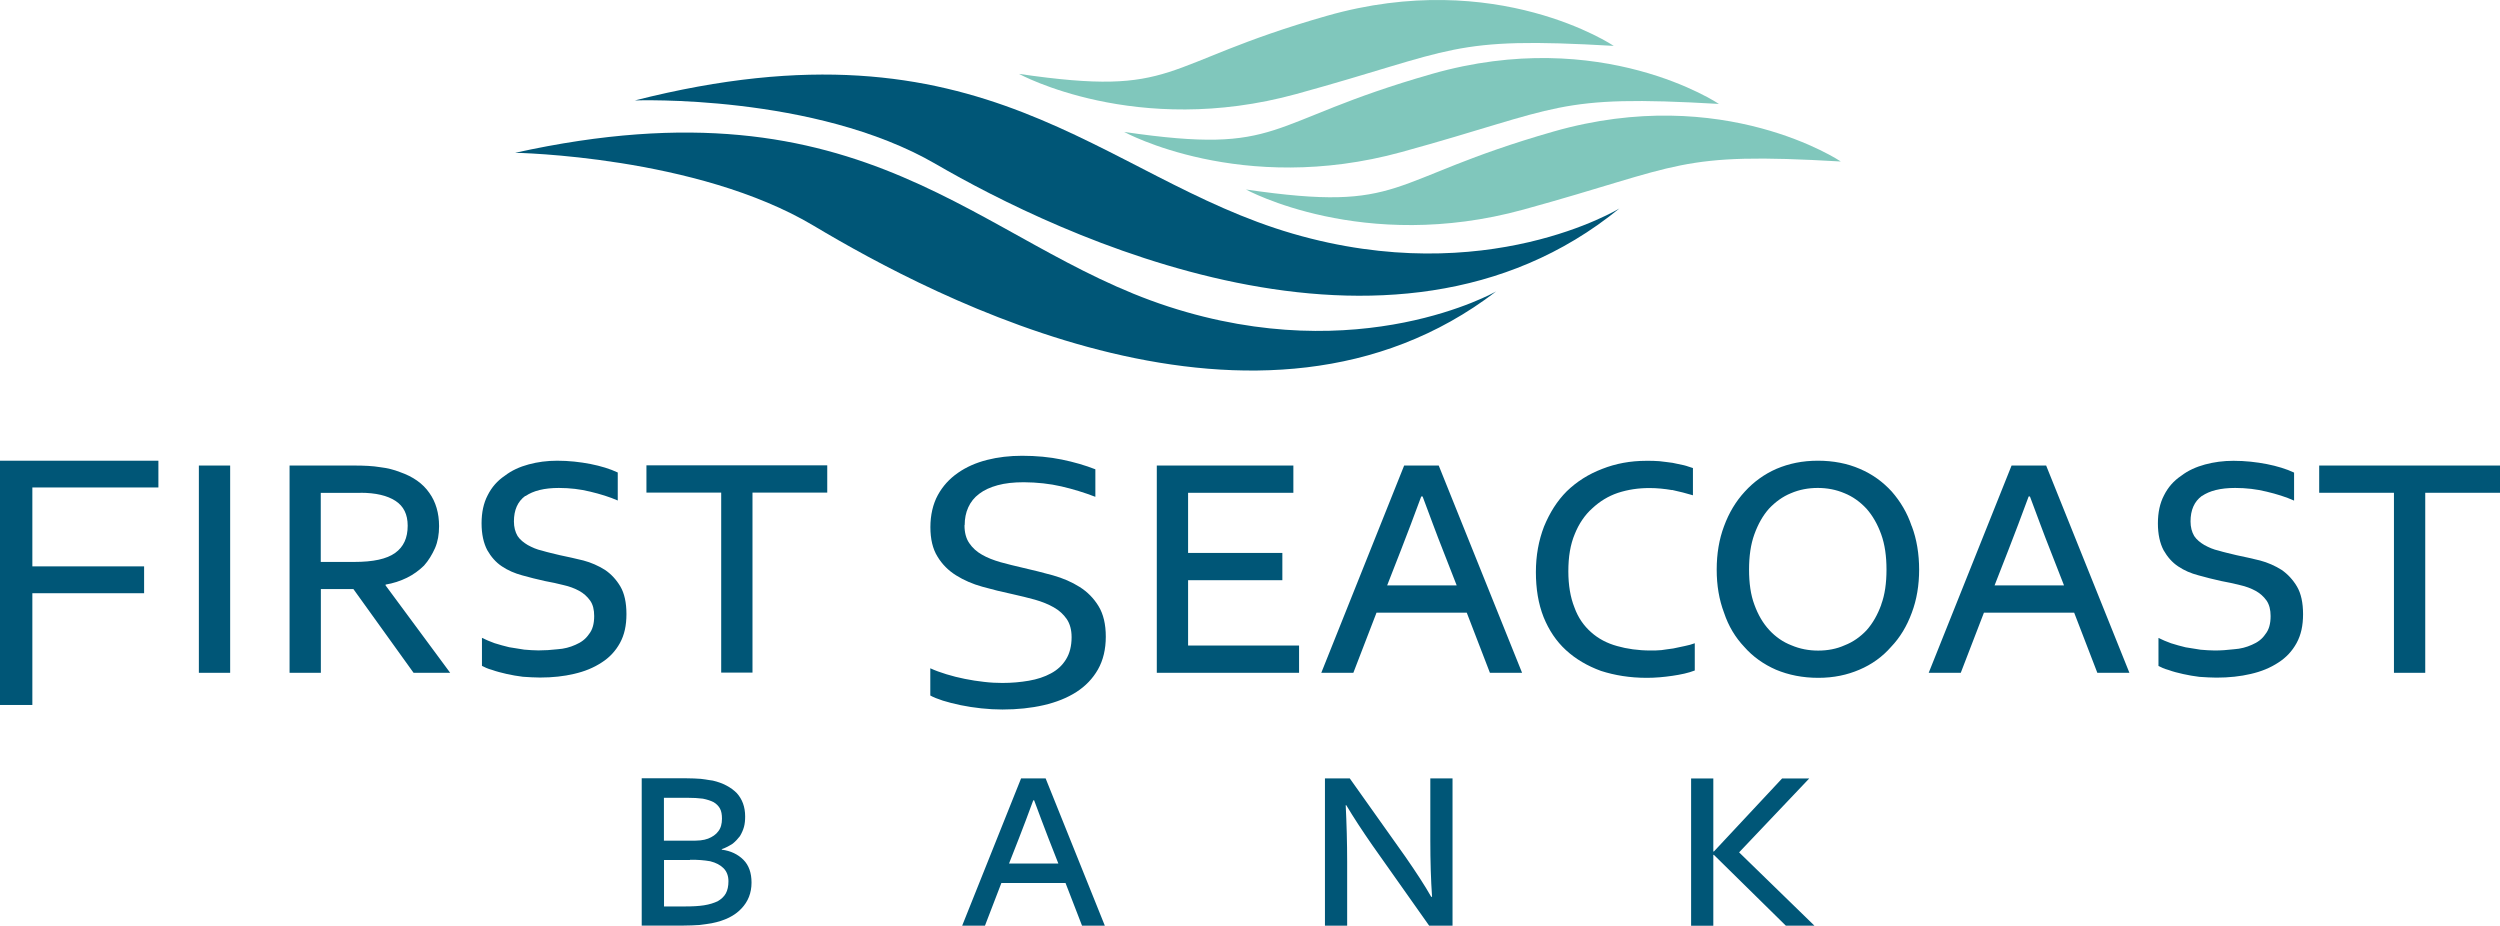
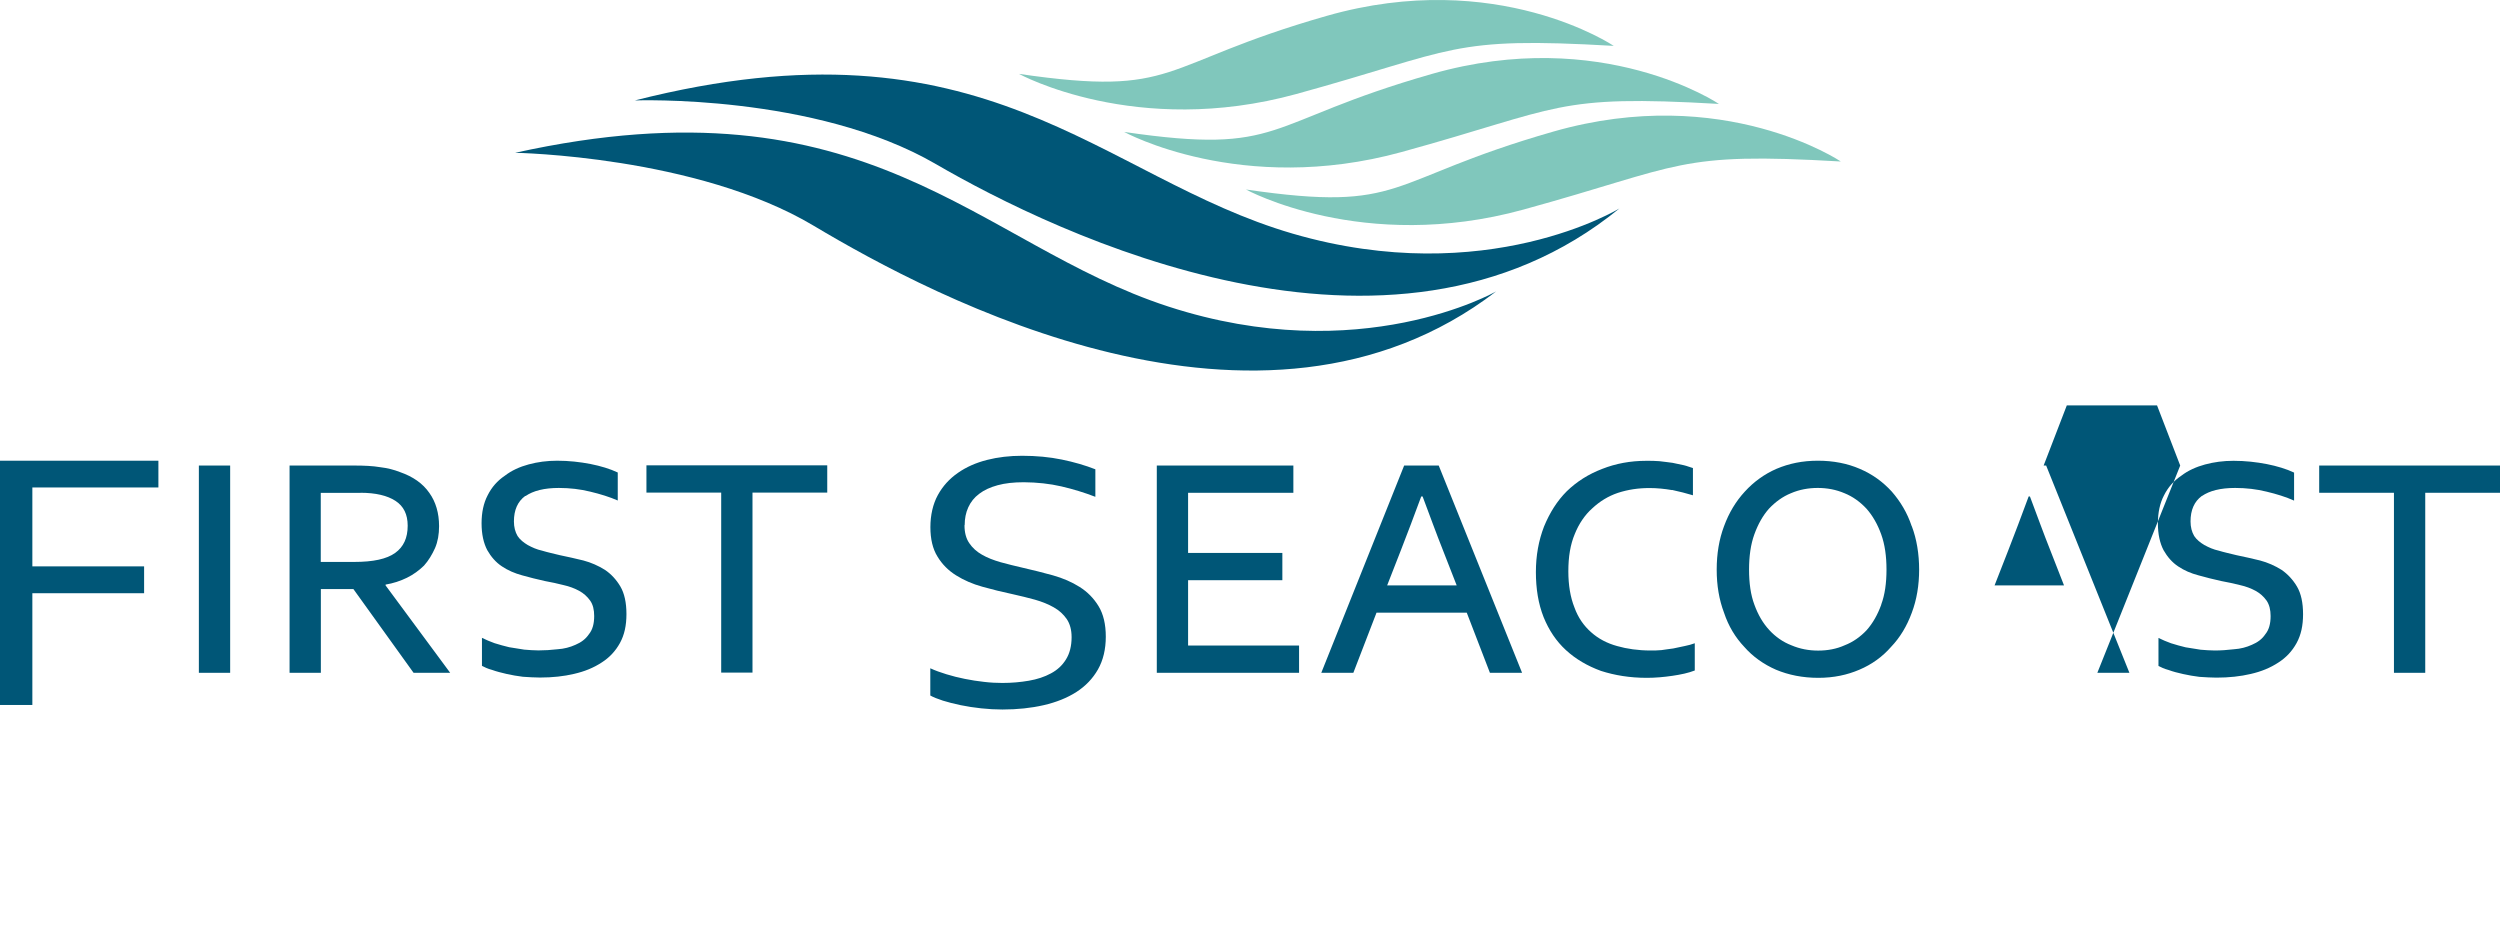
<svg xmlns="http://www.w3.org/2000/svg" id="Layer_2" viewBox="0 0 258.84 95.84">
  <defs>
    <style>.cls-1{fill:#005677;}.cls-2{fill:#80c7bc;}</style>
  </defs>
  <g id="Layer_1-2">
    <polygon class="cls-1" points="3.35 72.99 0 72.99 0 47.7 16.4 47.7 16.4 50.47 3.35 50.47 3.35 58.64 14.92 58.64 14.92 61.42 3.35 61.42 3.35 72.99" />
    <rect class="cls-1" x="20.59" y="48.2" width="3.24" height="21.46" />
    <g>
      <path class="cls-1" d="M39.9,60.53c.8-.13,1.56-.38,2.23-.71s1.26-.76,1.77-1.26c.46-.51,.84-1.14,1.14-1.81,.29-.67,.42-1.43,.42-2.27,0-1.35-.34-2.52-1.01-3.45-.67-.97-1.68-1.68-3.03-2.15-.63-.25-1.3-.42-2.06-.51-.76-.13-1.68-.17-2.65-.17h-6.73v21.46h3.24v-8.67h3.37l6.23,8.67h3.79l-6.69-9.05v-.08Zm-2.57-9.51c1.56,0,2.78,.29,3.62,.84,.84,.55,1.26,1.39,1.26,2.57,0,1.26-.42,2.19-1.3,2.82-.88,.63-2.27,.93-4.25,.93h-3.45v-7.15h4.12Zm17.08,.34c.8-.55,1.94-.84,3.45-.84,1.14,0,2.23,.13,3.24,.38,1.05,.25,2.02,.55,2.86,.92v-2.9c-.8-.38-1.77-.67-2.82-.88-1.09-.21-2.23-.34-3.45-.34-1.05,0-2.02,.13-2.95,.38-.93,.25-1.77,.63-2.48,1.18-.76,.51-1.35,1.18-1.77,2.02-.42,.8-.63,1.77-.63,2.9s.21,2.06,.59,2.78c.38,.67,.88,1.26,1.52,1.68,.63,.42,1.3,.71,2.1,.93,.76,.21,1.56,.42,2.36,.59,.67,.13,1.3,.25,1.93,.42,.59,.13,1.14,.34,1.6,.59,.46,.25,.84,.59,1.14,1.01,.3,.42,.42,.97,.42,1.6,0,.8-.17,1.43-.55,1.89-.34,.5-.8,.84-1.39,1.09-.55,.25-1.18,.42-1.85,.46-.67,.08-1.35,.12-1.98,.12-.46,0-.97-.04-1.47-.08-.55-.08-1.05-.17-1.56-.25-.51-.13-1.01-.25-1.52-.42-.46-.17-.88-.34-1.3-.55v2.9c.25,.13,.59,.3,1.05,.42,.46,.17,.97,.29,1.51,.42,.55,.13,1.09,.21,1.68,.29,.63,.04,1.22,.08,1.77,.08,1.3,0,2.48-.13,3.53-.38,1.09-.25,2.02-.63,2.86-1.18,.8-.51,1.43-1.18,1.89-2.02,.46-.84,.67-1.81,.67-2.99s-.21-2.15-.63-2.86c-.42-.71-.97-1.3-1.6-1.72-.67-.42-1.43-.76-2.23-.97-.84-.21-1.64-.38-2.44-.55-.67-.17-1.26-.29-1.81-.46-.59-.13-1.05-.34-1.51-.59-.42-.25-.8-.55-1.05-.93-.25-.42-.38-.93-.38-1.51,0-1.18,.38-2.06,1.18-2.65m20.28,18.3h3.24v-18.64h7.74v-2.82h-18.72v2.82h7.74v18.64Z" />
      <path class="cls-1" d="M99.86,54.39c0,.74,.16,1.36,.49,1.84,.33,.49,.77,.89,1.32,1.2,.55,.32,1.2,.57,1.93,.78,.73,.2,1.49,.39,2.28,.57,1.07,.24,2.11,.51,3.14,.79,1.03,.29,1.95,.69,2.76,1.2,.81,.51,1.46,1.17,1.96,1.99,.5,.82,.75,1.87,.75,3.16s-.27,2.44-.81,3.39c-.54,.95-1.29,1.73-2.24,2.34s-2.08,1.06-3.38,1.36c-1.3,.3-2.73,.45-4.27,.45-.71,0-1.44-.04-2.19-.12-.75-.08-1.46-.19-2.14-.33-.68-.14-1.29-.3-1.84-.47-.55-.18-.98-.35-1.3-.53v-2.82c.49,.23,1.05,.43,1.67,.62,.62,.19,1.25,.35,1.91,.48,.66,.13,1.32,.24,1.99,.31,.67,.08,1.3,.11,1.89,.11,.96,0,1.87-.08,2.74-.23,.87-.15,1.63-.4,2.29-.76,.66-.35,1.18-.83,1.56-1.45,.38-.61,.58-1.38,.58-2.3,0-.75-.17-1.38-.5-1.87-.34-.49-.78-.9-1.35-1.22-.56-.32-1.21-.58-1.94-.79-.73-.2-1.5-.39-2.31-.57-1.07-.23-2.11-.48-3.13-.77-1.02-.28-1.93-.68-2.73-1.18-.8-.5-1.45-1.15-1.93-1.95-.49-.79-.73-1.81-.73-3.04s.26-2.39,.77-3.32c.51-.93,1.2-1.69,2.08-2.3,.87-.61,1.88-1.05,3.01-1.34,1.14-.29,2.35-.43,3.64-.43,1.47,0,2.83,.13,4.1,.39s2.43,.6,3.48,1.01v2.85c-1.14-.44-2.31-.8-3.52-1.08-1.21-.28-2.51-.42-3.89-.43-1.04,0-1.95,.1-2.71,.31-.77,.21-1.4,.5-1.91,.89-.51,.38-.88,.85-1.13,1.4-.25,.55-.37,1.16-.37,1.82" />
      <path class="cls-1" d="M123.01,60.07h9.76v-2.82h-9.76v-6.23h10.9v-2.82h-14.14v21.46h14.73v-2.82h-11.49v-6.77Zm31.26,9.59h3.32l-8.63-21.46h-3.58l-8.58,21.46h3.32l2.4-6.23h9.34l2.4,6.23Zm-6.98-18.26c.76,2.02,1.43,3.87,2.1,5.55l1.43,3.66h-7.2l1.43-3.66c.63-1.64,1.35-3.49,2.1-5.55h.13Z" />
      <path class="cls-1" d="M173.13,50.73c.76,.17,1.47,.34,2.15,.55v-2.82c-.3-.08-.59-.21-.93-.29-.38-.08-.76-.17-1.18-.25-.42-.04-.88-.13-1.35-.17s-.88-.04-1.35-.04c-1.68,0-3.2,.29-4.59,.84-1.43,.55-2.61,1.3-3.66,2.31-1.01,1.01-1.77,2.23-2.36,3.66-.55,1.43-.84,2.99-.84,4.71s.25,3.28,.8,4.67c.55,1.35,1.3,2.48,2.31,3.41,1.01,.93,2.23,1.64,3.62,2.15,1.43,.46,2.99,.72,4.76,.72,.88,0,1.77-.08,2.65-.21,.88-.13,1.64-.29,2.31-.55v-2.82c-.34,.13-.67,.21-1.05,.29-.38,.08-.8,.17-1.18,.25-.42,.04-.84,.13-1.22,.17-.38,.04-.76,.04-1.14,.04-1.26,0-2.44-.17-3.45-.46-1.05-.29-1.94-.76-2.69-1.43-.76-.67-1.35-1.51-1.73-2.57-.42-1.05-.63-2.31-.63-3.74,0-1.51,.21-2.78,.67-3.87,.42-1.05,1.05-1.98,1.81-2.65,.76-.71,1.64-1.26,2.65-1.6,1.05-.34,2.1-.5,3.28-.5,.76,0,1.56,.08,2.31,.21m24.83,3.74c-.46-1.39-1.18-2.57-2.06-3.58-.92-1.01-2.02-1.81-3.32-2.36-1.26-.55-2.73-.84-4.33-.84s-2.99,.29-4.29,.84c-1.26,.55-2.36,1.35-3.28,2.36-.93,1.01-1.64,2.19-2.15,3.58-.51,1.35-.76,2.86-.76,4.5s.25,3.11,.76,4.46c.46,1.39,1.18,2.57,2.1,3.54,.88,1.01,2.02,1.81,3.28,2.36,1.31,.55,2.78,.84,4.38,.84s2.99-.3,4.25-.84c1.3-.55,2.4-1.35,3.28-2.36,.93-.97,1.64-2.15,2.15-3.54,.51-1.35,.76-2.86,.76-4.46s-.25-3.16-.76-4.5m-3.16,8.12c-.38,1.05-.88,1.93-1.52,2.65-.63,.67-1.39,1.22-2.27,1.56-.84,.38-1.77,.55-2.74,.55s-1.89-.17-2.78-.55c-.88-.34-1.64-.88-2.27-1.56-.67-.72-1.18-1.6-1.56-2.65-.38-1.01-.55-2.23-.55-3.62s.17-2.61,.55-3.66c.38-1.05,.88-1.94,1.51-2.65,.67-.71,1.43-1.26,2.27-1.6,.88-.38,1.81-.55,2.78-.55s1.89,.17,2.78,.55c.84,.34,1.6,.88,2.27,1.6,.63,.71,1.14,1.6,1.52,2.65,.38,1.05,.55,2.27,.55,3.66s-.17,2.61-.55,3.62" />
-       <path class="cls-1" d="M217.15,69.66h3.32l-8.62-21.46h-3.58l-8.58,21.46h3.32l2.4-6.23h9.34l2.4,6.23Zm-6.98-18.26c.76,2.02,1.43,3.87,2.1,5.55l1.43,3.66h-7.19l1.43-3.66c.63-1.64,1.35-3.49,2.1-5.55h.13Zm17.8-.04c.8-.55,1.93-.84,3.45-.84,1.14,0,2.23,.13,3.24,.38,1.05,.25,2.02,.55,2.86,.93v-2.9c-.8-.38-1.77-.67-2.82-.88-1.09-.21-2.23-.34-3.45-.34-1.05,0-2.02,.13-2.95,.38-.92,.25-1.77,.63-2.48,1.18-.76,.51-1.35,1.18-1.77,2.02-.42,.8-.63,1.77-.63,2.9s.21,2.06,.59,2.78c.38,.67,.88,1.26,1.52,1.68,.63,.42,1.3,.71,2.1,.92,.76,.21,1.56,.42,2.36,.59,.67,.13,1.3,.25,1.94,.42,.59,.13,1.14,.34,1.6,.59,.46,.25,.84,.59,1.14,1.01,.29,.42,.42,.97,.42,1.6,0,.8-.17,1.43-.55,1.89-.34,.51-.8,.84-1.39,1.09-.55,.25-1.18,.42-1.85,.46-.67,.08-1.35,.13-1.98,.13-.46,0-.97-.04-1.47-.08-.55-.08-1.05-.17-1.56-.25-.5-.13-1.01-.25-1.51-.42-.46-.17-.88-.34-1.3-.55v2.9c.25,.13,.59,.3,1.05,.42,.46,.17,.97,.3,1.51,.42,.55,.13,1.09,.21,1.68,.29,.63,.04,1.22,.08,1.77,.08,1.3,0,2.48-.13,3.54-.38,1.09-.25,2.02-.63,2.86-1.18,.8-.51,1.43-1.18,1.89-2.02,.46-.84,.67-1.81,.67-2.99s-.21-2.15-.63-2.86c-.42-.71-.97-1.3-1.6-1.73-.67-.42-1.43-.76-2.23-.97-.84-.21-1.64-.38-2.44-.55-.67-.17-1.26-.29-1.81-.46-.59-.13-1.05-.34-1.51-.59-.42-.25-.8-.55-1.05-.93-.25-.42-.38-.93-.38-1.51,0-1.18,.38-2.06,1.18-2.65" />
+       <path class="cls-1" d="M217.15,69.66h3.32l-8.62-21.46h-3.58h3.32l2.4-6.23h9.34l2.4,6.23Zm-6.98-18.26c.76,2.02,1.43,3.87,2.1,5.55l1.43,3.66h-7.19l1.43-3.66c.63-1.64,1.35-3.49,2.1-5.55h.13Zm17.8-.04c.8-.55,1.93-.84,3.45-.84,1.14,0,2.23,.13,3.24,.38,1.05,.25,2.02,.55,2.86,.93v-2.9c-.8-.38-1.77-.67-2.82-.88-1.09-.21-2.23-.34-3.45-.34-1.05,0-2.02,.13-2.95,.38-.92,.25-1.77,.63-2.48,1.18-.76,.51-1.35,1.18-1.77,2.02-.42,.8-.63,1.77-.63,2.9s.21,2.06,.59,2.78c.38,.67,.88,1.26,1.52,1.68,.63,.42,1.3,.71,2.1,.92,.76,.21,1.56,.42,2.36,.59,.67,.13,1.3,.25,1.94,.42,.59,.13,1.14,.34,1.6,.59,.46,.25,.84,.59,1.14,1.01,.29,.42,.42,.97,.42,1.6,0,.8-.17,1.43-.55,1.89-.34,.51-.8,.84-1.39,1.09-.55,.25-1.18,.42-1.85,.46-.67,.08-1.35,.13-1.98,.13-.46,0-.97-.04-1.47-.08-.55-.08-1.05-.17-1.56-.25-.5-.13-1.01-.25-1.51-.42-.46-.17-.88-.34-1.3-.55v2.9c.25,.13,.59,.3,1.05,.42,.46,.17,.97,.3,1.51,.42,.55,.13,1.09,.21,1.68,.29,.63,.04,1.22,.08,1.77,.08,1.3,0,2.48-.13,3.54-.38,1.09-.25,2.02-.63,2.86-1.18,.8-.51,1.43-1.18,1.89-2.02,.46-.84,.67-1.81,.67-2.99s-.21-2.15-.63-2.86c-.42-.71-.97-1.3-1.6-1.73-.67-.42-1.43-.76-2.23-.97-.84-.21-1.64-.38-2.44-.55-.67-.17-1.26-.29-1.81-.46-.59-.13-1.05-.34-1.51-.59-.42-.25-.8-.55-1.05-.93-.25-.42-.38-.93-.38-1.51,0-1.18,.38-2.06,1.18-2.65" />
      <polygon class="cls-1" points="247.86 69.66 251.1 69.66 251.1 51.02 258.84 51.02 258.84 48.2 240.12 48.2 240.12 51.02 247.86 51.02 247.86 69.66" />
      <path class="cls-2" d="M190.59,16.72s-12.1-8.15-29.75-3.1c-17.65,5.05-15.2,8.43-31.84,6,0,0,12.12,6.65,28.73,2.08,16.62-4.57,15.81-5.97,32.85-4.98" />
    </g>
    <g>
      <path class="cls-2" d="M177.97,10.76s-12.09-8.15-29.74-3.1c-17.65,5.05-15.2,8.43-31.84,6,0,0,12.12,6.65,28.73,2.08,16.61-4.57,15.81-5.97,32.85-4.98" />
      <path class="cls-2" d="M167.08,4.75s-12.09-8.15-29.74-3.1c-17.65,5.05-15.2,8.43-31.84,6,0,0,12.12,6.65,28.73,2.08,16.62-4.57,15.82-5.97,32.85-4.98" />
    </g>
    <g>
      <path class="cls-1" d="M167.67,21.58s-13.77,8.45-33.83,2.61c-20.06-5.84-31.72-23.04-68.11-13.79,0,0,18.61-.7,31.15,6.58,12.42,7.21,47.02,24.01,70.79,4.6" />
      <path class="cls-1" d="M154.87,30.19s-14.03,8.02-33.9,1.55c-19.87-6.47-30.99-24.02-67.64-15.92,0,0,18.8,.31,30.93,7.56,12.33,7.36,46.25,25.47,70.62,6.81" />
-       <path class="cls-1" d="M74.72,87.92c.45-.15,.81-.36,1.14-.57,.3-.24,.54-.51,.75-.78,.18-.3,.33-.63,.42-.96,.09-.33,.12-.69,.12-1.08,0-.99-.3-1.79-.87-2.42-.6-.6-1.43-1.05-2.48-1.29-.39-.06-.78-.12-1.23-.18-.45-.03-.96-.06-1.55-.06h-4.58v15.25h4.34c.6,0,1.14-.03,1.64-.06,.48-.06,.93-.12,1.26-.18,1.38-.27,2.39-.78,3.08-1.52,.69-.72,1.05-1.61,1.05-2.69,0-.99-.27-1.79-.84-2.36-.57-.57-1.32-.93-2.24-1.05v-.06Zm-5.98-.9v-4.42h2.42c.63,0,1.14,.03,1.61,.09,.45,.09,.81,.21,1.11,.36,.3,.18,.51,.39,.66,.66,.15,.27,.21,.63,.21,1.05,0,.54-.12,.99-.39,1.32-.24,.33-.6,.57-1.05,.75-.24,.09-.51,.15-.81,.18s-.63,.03-1.02,.03h-2.75Zm2.69,2c.45,0,.84,0,1.14,.03,.33,.03,.63,.06,.96,.12,.6,.15,1.05,.39,1.38,.72,.33,.33,.51,.78,.51,1.35,0,.51-.09,.93-.27,1.26-.18,.33-.48,.6-.84,.81-.39,.18-.84,.33-1.41,.42-.57,.09-1.23,.12-2,.12h-2.15v-4.81h2.69Zm40.6,6.82h2.36l-6.13-15.25h-2.54l-6.1,15.25h2.36l1.7-4.42h6.64l1.71,4.42Zm-4.96-12.98c.54,1.44,1.02,2.75,1.49,3.95l1.02,2.6h-5.11l1.02-2.6c.45-1.17,.96-2.48,1.49-3.95h.09Zm32.68-2.27h-2.57v15.25h2.3v-6.58c0-2.06-.06-4.01-.15-5.89h.06c.75,1.26,1.65,2.63,2.69,4.13l5.89,8.34h2.42v-15.25h-2.3v6.46c0,2.12,.06,4.07,.18,5.8h-.09c-.66-1.17-1.56-2.54-2.66-4.13l-5.77-8.13Zm37.64,15.25v-7.33h.06l7.45,7.33h2.96l-7.8-7.59,7.26-7.65h-2.81l-7.06,7.56h-.06v-7.56h-2.3v15.25h2.3Z" />
    </g>
  </g>
</svg>